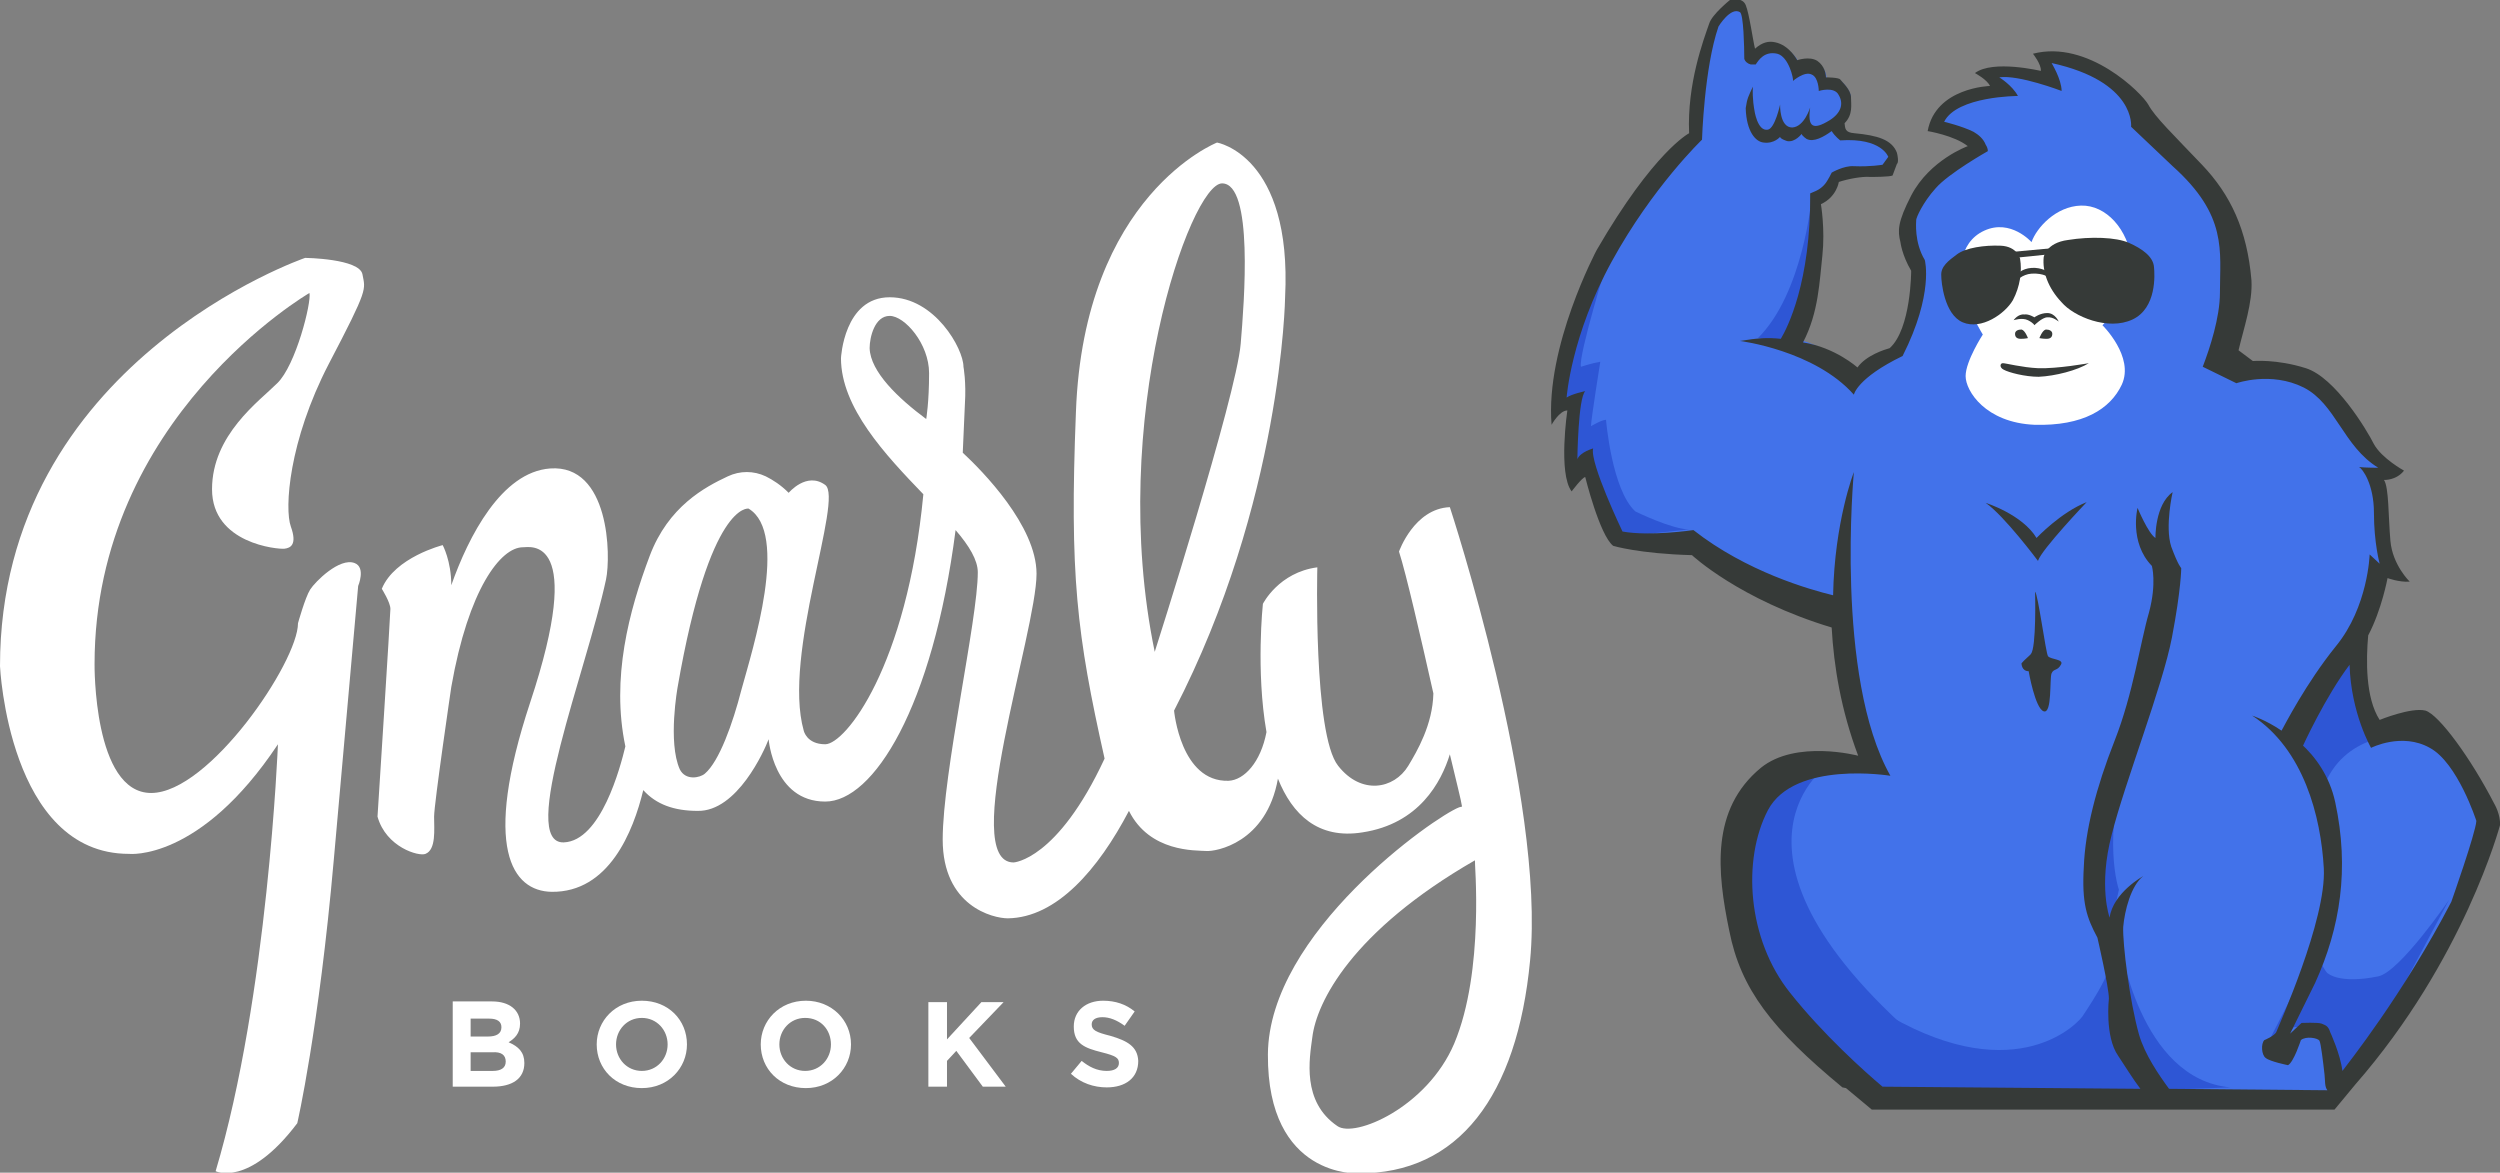
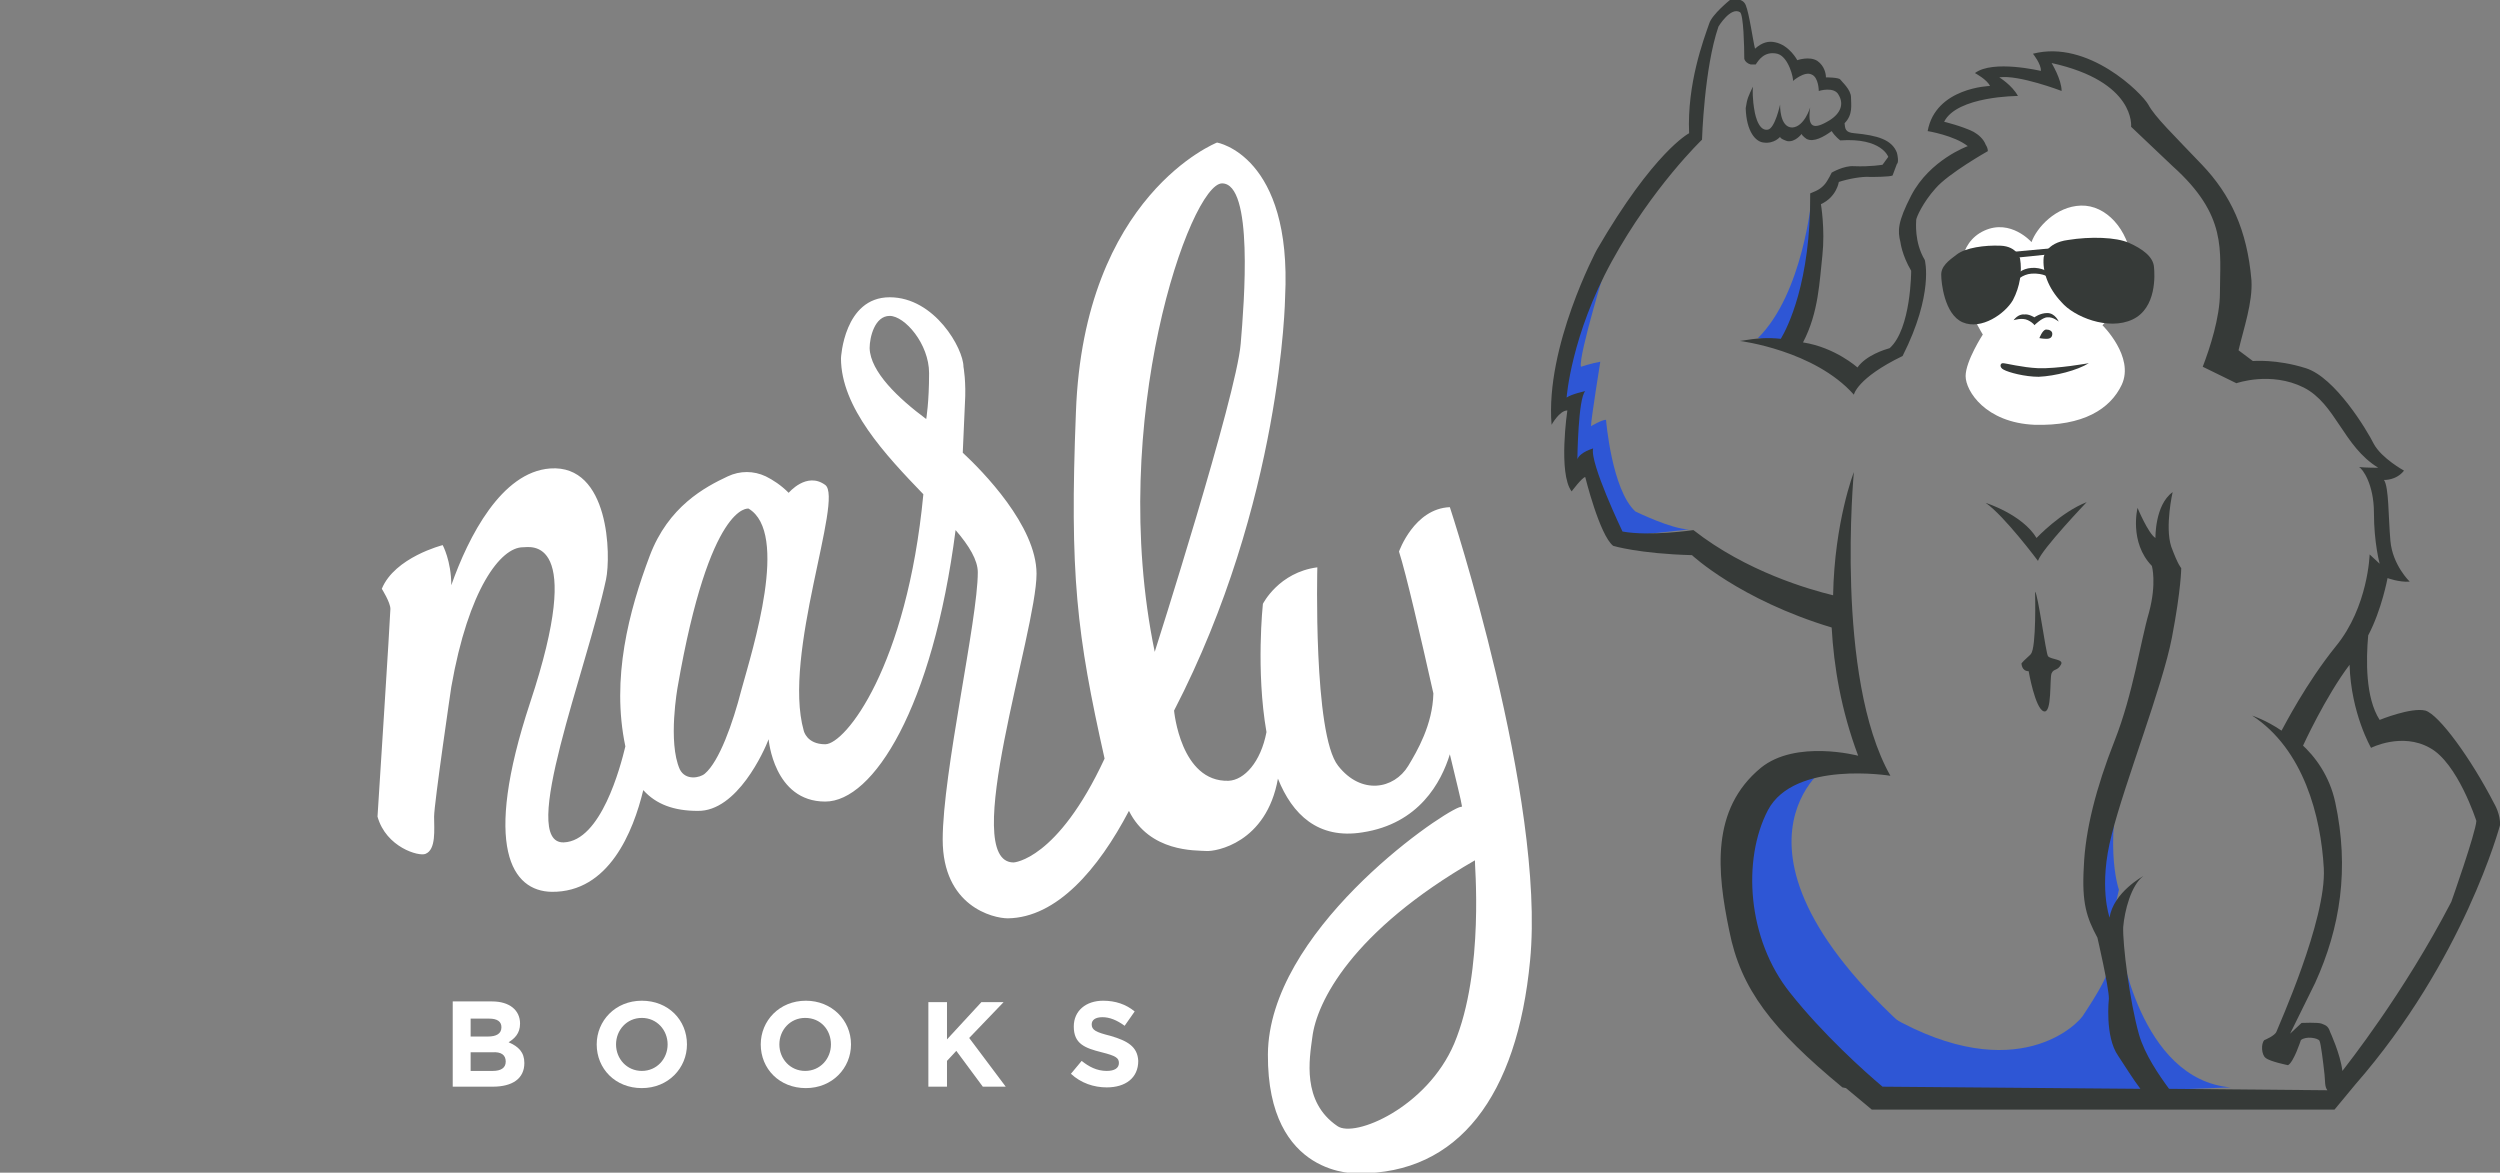
<svg xmlns="http://www.w3.org/2000/svg" version="1.1" x="0px" y="0px" viewBox="0 0 349 163.7" style="enable-background:new 0 0 349 163.7;" xml:space="preserve">
  <rect x="0" y="0" width="349" height="163.7" fill="#808080" stroke="none" />
  <style type="text/css">
	.st0{fill:url(#);}
	.st1{fill:url(#SVGID_1_);}
	.st2{fill:url(#SVGID_2_);}
	.st3{fill:url(#SVGID_3_);}
	.st4{fill:#BFFDFF;}
	.st5{fill:#363A38;}
	.st6{fill:none;}
	.st7{fill:#F7F5E1;}
	.st8{fill:url(#SVGID_4_);}
	.st9{fill:#FFFFFF;}
	.st10{fill:#C4C2AB;}
	.st11{fill:#2E3CFF;}
	.st12{fill:#6BC7C5;}
	.st13{fill:#353ACA;}
	.st14{fill:#081C3A;}
	.st15{fill:#FF5514;}
	.st16{fill:#ED522A;}
	.st17{fill:#E04E28;}
	.st18{fill:#D14E2D;}
	.st19{fill:#D13C2D;}
	.st20{fill:#FF582D;}
	.st21{fill:#A33C23;}
	.st22{fill:#87321D;}
	.st23{fill:#DB4C27;}
	.st24{fill:#A5A5A5;}
	.st25{fill:#4272EA;}
	.st26{fill:#E4E4E4;}
	.st27{fill:#2E56D5;}
	.st28{fill:#1C2672;}
	.st29{fill:#EC416E;}
	.st30{fill:#EFEFEF;}
	.st31{fill:#D6D6D6;stroke:#D6D6D6;stroke-width:3.037;stroke-linecap:round;stroke-linejoin:round;stroke-miterlimit:10;}
	.st32{fill:none;stroke:#FFFFFF;stroke-width:4.935;stroke-miterlimit:10;}
	.st33{fill:none;stroke:#1C2672;stroke-width:4.394;stroke-miterlimit:10;}
	.st34{fill:none;stroke:#4272EA;stroke-width:3.164;stroke-linecap:round;stroke-miterlimit:10;}
	.st35{fill:none;stroke:#1C2672;stroke-width:3.164;stroke-linecap:round;stroke-miterlimit:10;}
	.st36{fill:#FF714D;}
	.st37{fill:#FFFFFF;stroke:#FFFFFF;stroke-width:3.043;stroke-miterlimit:10;}
	.st38{fill:#6083EA;}
	.st39{fill:#FF582D;stroke:#FF582D;stroke-width:4.394;stroke-miterlimit:10;}
	.st40{fill:#45180C;}
	.st41{fill:none;stroke:#D6D6D6;stroke-width:2.468;stroke-miterlimit:10;}
	.st42{fill:#FF8363;}
	.st43{fill:#424EEA;}
	.st44{fill:none;stroke:url(#SVGID_5_);stroke-width:2.468;stroke-miterlimit:10;}
	.st45{fill:#86F5EF;}
	.st46{fill:url(#SVGID_6_);}
	.st47{fill:url(#SVGID_7_);}
	.st48{opacity:0.8;fill:#F3F3F3;}
	.st49{fill:#F3F3F3;}
	.st50{opacity:0.87;}
	.st51{fill:#EAEAEA;}
	.st52{opacity:0.84;}
	.st53{fill:#3A3A3A;}
	.st54{fill:url(#SVGID_8_);}
	.st55{fill:#EDECED;}
	.st56{fill:url(#SVGID_9_);}
	.st57{fill:#D6D6D6;}
	.st58{fill:url(#SVGID_10_);}
	.st59{fill:url(#SVGID_11_);}
	.st60{fill:url(#SVGID_12_);}
	.st61{fill:url(#SVGID_13_);}
	.st62{fill:none;stroke:#FFFFFF;stroke-width:0.63;stroke-miterlimit:10;}
	.st63{opacity:0.25;fill:#575757;}
	.st64{opacity:0.6;}
	.st65{opacity:0.7;fill:none;stroke:#FFFFFF;stroke-width:1.582;stroke-miterlimit:10;}
	.st66{opacity:0.7;}
	.st67{fill:url(#SVGID_14_);}
	.st68{fill:url(#SVGID_15_);}
	.st69{fill:#FF00FF;}
	.st70{fill:#FAFCFF;}
	.st71{fill:url(#SVGID_16_);}
	.st72{fill:none;stroke:#FFFFFF;stroke-width:2.468;stroke-miterlimit:10;}
	.st73{fill:url(#SVGID_17_);}
	.st74{fill:url(#SVGID_18_);}
	.st75{fill:none;stroke:url(#SVGID_19_);stroke-width:2.462;stroke-miterlimit:10;}
	.st76{fill:#353A38;}
	.st77{opacity:0.3;fill:#353ACA;}
	.st78{clip-path:url(#SVGID_21_);}
	.st79{fill:url(#SVGID_22_);}
	.st80{fill:url(#SVGID_23_);}
	.st81{fill:url(#SVGID_24_);}
	.st82{fill:none;stroke:url(#SVGID_25_);stroke-width:2.462;stroke-miterlimit:10;}
	.st83{fill:url(#SVGID_26_);}
	.st84{fill:url(#SVGID_27_);}
	.st85{fill:url(#SVGID_28_);}
	.st86{fill:none;stroke:#FFFFFF;stroke-width:0.631;stroke-miterlimit:10;}
	.st87{opacity:0.7;fill:none;stroke:#FFFFFF;stroke-width:1.578;stroke-miterlimit:10;}
	.st88{fill:url(#SVGID_29_);}
	.st89{fill:url(#SVGID_30_);}
	.st90{fill:url(#SVGID_31_);}
	.st91{fill:url(#SVGID_32_);}
	.st92{fill:url(#SVGID_33_);}
	.st93{fill:none;stroke:#FFFFFF;stroke-width:0.632;stroke-miterlimit:10;}
	.st94{opacity:0.7;fill:none;stroke:#FFFFFF;stroke-width:1.579;stroke-miterlimit:10;}
	.st95{fill:none;stroke:url(#SVGID_34_);stroke-width:2.464;stroke-miterlimit:10;}
	.st96{fill:url(#SVGID_35_);}
	.st97{fill:url(#SVGID_36_);}
	.st98{fill:url(#SVGID_37_);}
	.st99{fill:none;stroke:url(#SVGID_38_);stroke-width:2.461;stroke-miterlimit:10;}
	.st100{fill:url(#SVGID_39_);}
	.st101{fill:url(#SVGID_40_);}
	.st102{fill:none;stroke:#000000;stroke-width:0.562;stroke-miterlimit:10;}
	.st103{fill:url(#SVGID_41_);}
	.st104{fill:url(#SVGID_42_);}
	.st105{fill:none;stroke:#FFFFFF;stroke-width:1.907;stroke-miterlimit:10;}
	.st106{fill:url(#SVGID_43_);}
	.st107{fill:url(#SVGID_44_);}
	.st108{fill:none;stroke:#FFFFFF;stroke-width:0.631;stroke-miterlimit:10;}
	.st109{opacity:0.7;fill:none;stroke:#FFFFFF;stroke-width:1.577;stroke-miterlimit:10;}
	.st110{fill:url(#SVGID_45_);}
	.st111{opacity:0.4;}
	.st112{fill:none;stroke:#FFFFFF;stroke-width:1.842;stroke-miterlimit:10;}
	.st113{opacity:0.2;fill:#081C3A;}
	.st114{opacity:0.2;}
	.st115{fill:none;stroke:#000000;stroke-width:1.181;stroke-miterlimit:10;}
	.st116{fill:url(#SVGID_46_);}
	.st117{fill:#F1F1F2;}
	.st118{fill:url(#SVGID_47_);}
	.st119{fill:url(#SVGID_48_);}
	.st120{fill:url(#SVGID_49_);}
	.st121{fill:url(#SVGID_50_);}
	.st122{fill:url(#SVGID_51_);}
	.st123{fill:url(#SVGID_52_);}
	.st124{fill:none;stroke:#FFFFFF;stroke-width:0.708;stroke-linecap:round;stroke-linejoin:round;stroke-miterlimit:10;}
	.st125{fill:url(#SVGID_53_);}
	.st126{fill:url(#SVGID_54_);}
	.st127{fill:url(#SVGID_55_);}
	.st128{fill:url(#SVGID_56_);}
	.st129{fill:url(#SVGID_57_);}
	.st130{fill:url(#SVGID_58_);}
	.st131{fill:url(#SVGID_59_);}
	.st132{fill:url(#SVGID_60_);}
	.st133{fill:url(#SVGID_61_);}
	.st134{fill:url(#SVGID_62_);}
	.st135{fill:url(#SVGID_63_);}
	.st136{fill:url(#SVGID_64_);}
	.st137{fill:url(#SVGID_65_);}
	.st138{fill:url(#SVGID_66_);}
	.st139{fill:url(#SVGID_67_);}
	.st140{fill:url(#SVGID_68_);}
	.st141{fill:url(#SVGID_69_);}
	.st142{fill:url(#SVGID_70_);}
	.st143{fill:url(#SVGID_71_);}
	.st144{fill:url(#SVGID_72_);}
	.st145{fill:url(#SVGID_73_);}
	.st146{opacity:0.2;fill:#FFFFFF;}
	.st147{fill:url(#SVGID_74_);}
	.st148{fill:url(#SVGID_75_);}
	.st149{fill:url(#SVGID_76_);}
	.st150{fill:url(#SVGID_77_);}
	.st151{fill:url(#SVGID_78_);}
	.st152{fill:none;stroke:url(#SVGID_79_);stroke-width:0.708;stroke-linecap:round;stroke-linejoin:round;stroke-miterlimit:10;}
	.st153{fill:none;stroke:url(#SVGID_80_);stroke-width:0.708;stroke-linecap:round;stroke-linejoin:round;stroke-miterlimit:10;}
	.st154{fill:none;stroke:url(#SVGID_81_);stroke-width:0.708;stroke-linecap:round;stroke-linejoin:round;stroke-miterlimit:10;}
	.st155{fill:url(#SVGID_82_);}
	.st156{fill:url(#SVGID_83_);}
	.st157{fill:url(#SVGID_84_);}
	.st158{fill:url(#SVGID_85_);}
	.st159{fill:url(#SVGID_86_);}
	.st160{fill:url(#SVGID_87_);}
	.st161{fill:url(#SVGID_88_);}
	.st162{fill:url(#SVGID_89_);}
	.st163{fill:url(#SVGID_90_);}
	.st164{fill:url(#SVGID_91_);}
	.st165{fill:url(#SVGID_92_);}
	.st166{fill:url(#SVGID_93_);}
	.st167{fill:url(#SVGID_94_);}
	.st168{fill:url(#SVGID_95_);}
	.st169{fill:url(#SVGID_96_);}
	.st170{fill:url(#SVGID_97_);}
	.st171{fill:url(#SVGID_98_);}
	.st172{fill:url(#SVGID_99_);}
	.st173{fill:url(#SVGID_100_);}
	.st174{fill:url(#SVGID_101_);}
	.st175{fill:url(#SVGID_102_);}
	.st176{fill:none;stroke:#FFFFFF;stroke-width:1.055;stroke-linecap:round;stroke-linejoin:round;stroke-miterlimit:10;}
	.st177{fill:url(#SVGID_103_);}
	.st178{fill:none;stroke:#EBEBEB;stroke-width:1.336;}
	.st179{opacity:0.25;}
</style>
  <g id="Layer_2">
</g>
  <g id="Layer_1">
    <g>
      <path class="st9" d="M71,145.5c0.8-0.5,1.6-1.2,1.6-2.6v0c0-1.9-1.5-3.1-3.9-3.1h-5.5v11.9h5.6c2.7,0,4.4-1.1,4.4-3.3v0    C73.2,146.9,72.4,146.1,71,145.5z M65.7,142.2h2.6c1.1,0,1.7,0.4,1.7,1.2v0c0,0.9-0.7,1.3-1.9,1.3h-2.4V142.2z M70.6,148.2    c0,0.9-0.7,1.3-1.8,1.3h-3.1v-2.6h3C70,146.8,70.6,147.3,70.6,148.2L70.6,148.2z" />
      <path class="st9" d="M89.6,139.7c-3.7,0-6.3,2.8-6.3,6.1v0c0,3.4,2.6,6.1,6.3,6.1s6.3-2.8,6.3-6.1v0    C95.9,142.4,93.3,139.7,89.6,139.7z M93.2,145.8c0,2-1.5,3.7-3.6,3.7c-2.1,0-3.6-1.7-3.6-3.7v0c0-2,1.5-3.7,3.6-3.7    C91.7,142.1,93.2,143.8,93.2,145.8L93.2,145.8z" />
      <path class="st9" d="M112.5,139.7c-3.7,0-6.3,2.8-6.3,6.1v0c0,3.4,2.6,6.1,6.3,6.1c3.7,0,6.3-2.8,6.3-6.1v0    C118.8,142.4,116.1,139.7,112.5,139.7z M116,145.8c0,2-1.5,3.7-3.6,3.7s-3.6-1.7-3.6-3.7v0c0-2,1.5-3.7,3.6-3.7    C114.6,142.1,116,143.8,116,145.8L116,145.8z" />
      <polygon class="st9" points="140.1,139.9 137,139.9 132.2,145.1 132.2,139.9 129.6,139.9 129.6,151.7 132.2,151.7 132.2,148.1     133.5,146.7 137.2,151.7 140.4,151.7 135.3,144.9   " />
      <path class="st9" d="M155,144.6c-2-0.5-2.6-0.8-2.6-1.6v0c0-0.6,0.5-1,1.5-1c1,0,2,0.4,3.1,1.2l1.4-2c-1.2-1-2.7-1.5-4.4-1.5    c-2.4,0-4.1,1.4-4.1,3.6v0c0,2.4,1.5,3,3.9,3.6c2,0.5,2.4,0.8,2.4,1.5v0c0,0.7-0.6,1.1-1.7,1.1c-1.4,0-2.5-0.6-3.5-1.4l-1.5,1.8    c1.4,1.3,3.2,1.9,5,1.9c2.6,0,4.4-1.3,4.4-3.7v0C158.8,146.1,157.4,145.3,155,144.6z" />
-       <path class="st9" d="M50.6,38.3c-0.4-2.2-8-2.3-8-2.3S0,50.6,0,93c0,0,1.2,26.2,18,26.2c0,0,9.9,1.1,20.8-15.3    c0,0-1.4,35.2-8.7,59.6c0,0,4.6,2.3,11.4-6.7c0,0,3-13,5.1-36.8C48.7,96.3,50,81.8,50,81.8s1.1-2.6-0.5-3.2    c-2.1-0.8-5.5,2.6-6.2,3.7c-0.7,1.1-1.7,4.7-1.7,4.7c0,5.4-12.4,23.7-20.5,23.7s-7.9-18-7.9-18c0-34.4,30-51.8,30-51.8    c0.3,1.3-1.9,10.1-4.5,12.6c-2.5,2.5-9.1,7.2-9.1,14.8s9.2,8.4,10.1,8.3c0.9-0.1,1.8-0.6,0.9-3.1c-0.9-2.5-0.3-11.9,5.3-22.7    C51.5,40.1,51,40.5,50.6,38.3z" />
      <path class="st9" d="M202.4,70.8c-5,0.2-7.1,6.2-7.1,6.2c1,3.1,3,11.8,4.8,19.8c-0.1,4.4-2.3,8.1-3.5,10.1c-2,3.3-6.6,4.1-9.8,0    c-3.5-4.4-2.9-27.7-2.9-27.7c-5.4,0.7-7.6,5.1-7.6,5.1s-1,9.3,0.5,17.9c-0.8,4.2-3.1,6.7-5.3,6.8c-6.7,0.2-7.6-9.8-7.6-9.8    c15.1-29.2,15.5-57.7,15.5-57.7c1-19.8-9.5-21.6-9.5-21.6s-18.6,7.3-19.7,37.6c-0.9,22.8,0.1,31,4,48.4    c-6.6,14.2-12.7,14.5-12.7,14.5c-7.7,0,3.2-32.2,3.2-40.3c0-6.7-7.6-14.4-10.3-16.9c0.1-2.2,0.2-4.5,0.3-6.8v0    c0.2-3.1-0.2-5.2-0.2-5.2c0-2.5-4-9.7-10.3-9.7c-6.4,0-6.8,8.5-6.8,8.5c0,6.9,6.2,13.5,11.5,19c-2.3,24.1-10.9,34.9-13.7,34.9    c-2.6,0-3-1.9-3-1.9c-3-10.6,5.6-32.4,3-34.3c-2.6-1.9-5.1,1.1-5.1,1.1c-1.1-1.1-2.2-1.8-3.2-2.3c-1.7-0.8-3.6-0.8-5.3,0    c-3.2,1.5-8.3,4.2-10.9,11.1c-2.9,7.7-5.4,17.1-3.4,26.6c-0.7,2.9-3.4,13.2-8.6,13.4c-6.4,0.2,3.2-24.1,5.9-36.7    c0.7-3.3,0.5-16.1-7.8-15.5c-6.8,0.5-11.4,9.5-13.8,16.3c0-3.4-1.2-5.6-1.2-5.6s-6.7,1.7-8.5,6.1c0,0,1.2,1.9,1.2,2.8    s-1.8,29-1.8,29c1.2,4.3,5.8,5.6,6.7,5.2c1.5-0.6,1.2-3.4,1.2-5.2s2.4-18.1,2.4-18.1c2.4-13.7,6.9-19.5,10-19.5    c1,0,8.8-1.8,1,21.7c-6.7,20.3-2.5,26.3,3,26.4c8,0.1,11.4-8.4,12.8-14.2c1.8,2,4.3,2.9,7.6,2.9c5.5,0.1,9.3-8.4,9.9-10    c0,0,0.7,8.7,7.9,8.7c6.7,0,15-13.1,18.2-37.9c1.9,2.2,3.1,4.2,3.1,5.9c0,6.6-4.9,28-4.9,37.3c0,9.3,7,11,9.1,11    c6.8-0.1,12.6-6.8,16.9-15c2.9,5.8,9.3,5.5,10.8,5.6c1.3,0.1,8.4-1.1,10-10.1c2,5,5.6,8.5,11.8,7.5c7.9-1.2,11-7,12.2-10.9    c0.8,3.4,1.6,6.5,1.7,7.3l-0.4,0.1c-3.4,1.3-26.6,17.5-26.7,34.5c-0.1,17.3,12.6,16.6,12.6,16.6c14,0.1,22.2-10.8,24-29.7    C215.8,111.5,202.4,70.8,202.4,70.8z M103.5,96.3c-1.2,4.7-3.1,10-5.1,11.7c-0.7,0.6-2.7,1-3.5-0.6c-1.7-3.8-0.3-11.5-0.3-11.5    C99.1,70,104.5,71,104.5,71C110.2,74.4,105.1,90.5,103.5,96.3z M121.4,48.6c0-1.5,0.7-4.5,2.8-4.5s5.5,3.9,5.5,8    c0,4.1-0.4,6.4-0.4,6.4C125.4,55.6,121.5,51.9,121.4,48.6z M170.6,25.6c4.4,0,3.1,16.5,2.6,22.4c-0.6,7.3-12,43-12,43    C154.5,58.6,166.2,25.6,170.6,25.6z M203,145.7c-3.8,8.9-13.9,13.2-16.3,11.5c-5-3.4-3.9-9.4-3.5-12.4c0.6-4.9,5.5-14.8,22.7-24.7    C205.8,120.1,207.3,135.5,203,145.7z" />
    </g>
    <g>
      <g>
-         <path class="st25" d="M286.3,11.1C283,9.7,278,10,278,10l1.9,2.5c-6.6,0.3-9.3,4.5-9.3,4.5c4,1,5.6,3.9,5.6,3.9     c-7.4,1.4-9.5,10.1-9.5,10.1c2.1,10.1-1.8,18-1.8,18s-4.4,1-5.7,2.9c0,0-3.8-3.5-8.5-4.6c1.4-2.9,2.3-8.7,2.7-12.1     c0.4-3.6,0.1-7.7,0.1-7.7c1.2-0.5,3.2-3.3,3.2-3.3c1.2-0.4,4.5-0.3,5.6-0.2c0.4,0,0.8-0.1,1.2-0.3l0.8-0.9     c0.3-0.2,0.3-1.2,0.1-1.5c-0.4-0.9-0.6-2-3.4-2.2c-2.8-0.2-4.2-1.1-4.2-1.7c0.9-1.1,1.6-2.8,1.6-3.7c0-1.1-1.2-2.2-1.4-2.4     c-0.2-0.3-2-0.3-2-0.3c0-0.5-0.2-1.5-1.2-2.2c-1-0.7-2.7-0.1-2.7-0.1s-0.8-1.8-2.7-2.2c-0.7-0.2-3,0.4-3.6,0.5     c-0.3-1.3-0.7-4.6-1.1-5.5c-0.6-1.4-1.7-1-1.7-1s-2.2,2-2.9,3.2c-1,1.7-1.5,8.1-1.9,14.8c0,0-4.6,3.4-12.3,16.7     c0,0-7.9,11.7-7.1,22.3c0,0,1.1-2,2.2-2c0,0-2.1,8.3-0.2,10.7c0,0,1.5-2,1.8-2c0,0,3.2,9,5.1,10.4c0,0,3.5,1,10.7,1.3     c0,0,6.4,6,19,9.7c0.3,5.2,3,14.5,5.2,20.7c0,0-10.2-0.6-14.9,3.2c-6.8,5.6-5.9,9-4.4,16.9c1.6,7.9,5.8,13.3,15.4,21.1l0,0l0,0     l4.7,5h63.1l2.7-4.1l0.2,0l-0.2-0.2l0,0l0,0l1.4-1c14.3-16.9,17-35,17-35c0.1-1.5-0.7-2.9-0.7-2.9c-3.2-6.2-7.5-7.9-9.4-8.4     c-1.9-0.5-5.3,1.3-5.3,1.3c-1.9-3-2.8-12.3-2.5-15.5c1.8-3.5,2.7-7.6,2.7-7.6s1.5,1.4,2.9,1.3c0,0-1.5-2.9-1.7-6.2     c-0.3-3.3-1.1-7.3-1.7-8.3c0,0,1.7,0.8,2.8-0.6c0,0-3.1-2.4-4.2-4.3c-1-2-5.2-8-9.2-9.2c-4-1.2-7.1-0.8-7.1-0.8l-2.5-4.2     c0,0,1.8-12.2-0.9-18.1c-2.7-6-10.4-11.2-10.4-11.2s-4.3-9.4-13.5-9.4V11.1z" />
        <path class="st26" d="M328,64.1C328,64.1,327.9,64.1,328,64.1C327.1,64.1,327.4,64.1,328,64.1z" />
      </g>
      <path class="st27" d="M224.5,36.1c0,0-4.2,13.6-3.8,15.1c0,0,1.5-0.5,2.7-0.7c0,0-1.3,8.1-1.3,9c0,0,1.5-0.9,2.1-0.9    c0,0,0.8,9.8,4.1,12.8c0,0,5.1,2.5,7.5,2.5l-9.2,1l-3.3-5.4l-1.4-5.5l-2.2,2.4l-0.3-5l0.5-5.7l-2.2,0.6c0,0,0.7-6.8,0.8-7.1    C218.5,48.9,224.5,36.1,224.5,36.1z" />
-       <path class="st27" d="M335.6,102.6c0,0-8.5-0.4-11.3,7.5l-5.3-7.8l7.4-10.8l2.1-1l1.6,10.2L335.6,102.6z" />
      <path class="st27" d="M254.5,107.4c0,0-19.2,14.4,22.6,45.1l-14.8,0.3c0,0-15.8-14.8-18-20.1C242.1,127.4,240.1,108.3,254.5,107.4    z" />
-       <path class="st27" d="M323.6,133.6c0,0,1.1,2.3,1.4,2.3c0,0,1.6,1.5,7,0.4c3-0.6,9.9-10.7,9.9-10.7l-9.7,18.2l-6.8,7.5l-0.9-6    l-1.3-2.1l-3,0.2l-2.5,2.8l-0.8-1.2l4.6-9L323.6,133.6z" />
      <path class="st27" d="M295.8,124.2c0,0-2.5-7,1.3-19.4l-4.8,12.9l-0.3,8.1l2.5,4.3L295.8,124.2z" />
-       <path class="st27" d="M295.9,131.4c0,0,2.7,19.3,15.5,20.4l-10.8,0.4l-3.9-6.5L295.9,131.4z" />
+       <path class="st27" d="M295.9,131.4c0,0,2.7,19.3,15.5,20.4l-10.8,0.4l-3.9-6.5L295.9,131.4" />
      <path class="st27" d="M294.8,133.2l1.4,10.8l5.7,8.8l-34.1-0.3l-3.9-10.6c17.7,10.1,26.4,0.9,27-0.3    C290.9,141.5,295.1,135.7,294.8,133.2z" />
      <path class="st27" d="M252.9,27.7c0,0-1.2,13.3-7.5,19.5l4.3,0.8l2.7-7.6L252.9,27.7z" />
      <g>
        <path class="st9" d="M283.6,33.8c0,0-2.9-3.3-6.6-1.6s-3.7,6.3-2.8,9c0.8,2.6,2.6,5.5,2.6,5.5s-2.4,3.7-2.4,5.8     c0,2.1,2.8,6.5,9.6,6.8c6.8,0.2,10.6-2.2,12.2-5.6c1.8-3.9-2.7-8.3-2.7-8.3s4.6-4.5,4.1-8.9c-0.5-4.5-3.6-7.9-7.1-7.8     C287,28.8,284.3,31.8,283.6,33.8z" />
        <path class="st5" d="M281.1,44.7c0,0,1.2-0.4,2,0c0.8,0.4,0.9,0.7,0.9,0.7s1.1-1.1,1.8-1.1c0.8-0.1,1.6,0.6,1.6,0.6     s-0.5-1.2-1.6-1.2c-1,0-1.8,0.6-1.8,0.6s-0.8-0.5-1.4-0.4C281.7,43.8,281.1,44.7,281.1,44.7z" />
-         <path class="st5" d="M283.1,47.2c0,0-0.4-1.1-0.9-1.2c-0.5,0-0.9,0.2-0.9,0.6s0.2,0.7,0.8,0.7S283.1,47.2,283.1,47.2z" />
        <path class="st5" d="M284.7,47.2c0,0,0.4-1.1,0.9-1.2c0.5,0,0.9,0.2,0.9,0.6s-0.2,0.7-0.8,0.7C285.2,47.3,284.7,47.2,284.7,47.2z     " />
        <path class="st5" d="M285.3,35.9c0,0,0.3-2,3.4-2.4c3.1-0.5,6.7-0.4,8.5,0.4c1.8,0.8,3.4,1.9,3.5,3.4c0.1,1,0.4,5.7-3,7.3     c-3.4,1.6-8.2-0.4-9.9-2.4C285.9,40.2,285.1,37.9,285.3,35.9z" />
        <path class="st5" d="M291.6,50.7c0,0-4.4,0.8-7.1,0.7c-2.2-0.1-4.5-0.7-4.9-0.7c-0.4,0-0.5,0.6,0.1,0.9c0.7,0.4,3,1,4.9,1     C286.9,52.5,290,51.7,291.6,50.7z" />
        <path class="st5" d="M282,36.1c0,0-0.4-1.7-2.7-1.8c-2.3-0.1-4.9,0.3-6.1,1.2c-1.2,0.9-2.3,1.7-2.2,3c0,0.8,0.4,5.4,3,6.5     c2.6,1.1,5.9-1.2,7-3.1C282,40,282.3,37.9,282,36.1z" />
        <polygon class="st5" points="280.5,35.2 287,34.6 287.1,35.4 280.2,36.1    " />
        <path class="st5" d="M281.6,38.3c0,0,0.6-0.8,2-0.9c1.4-0.1,2.4,0.6,2.4,0.6l0.1,0.8c0,0-0.7-0.7-2.5-0.6c-1.3,0.1-2.1,1-2.1,1     L281.6,38.3z" />
        <g>
          <path class="st5" d="M284.3,75.1c-2-3.3-7.1-4.9-7.1-4.9c2.6,1.8,7.3,8.1,7.3,8.1c0.5-1.6,6.8-8.2,6.8-8.2      C287.7,71.5,284.3,75.1,284.3,75.1z" />
          <path class="st5" d="M282.2,92.6c0,0,0,1.1,1,1.1c0,0,0.9,5.2,2.1,5.6c1.2,0.4,0.8-4.6,1.1-5.3c0.3-0.7,0.8-0.3,1.3-1.2      c0.5-0.8-1.4-0.7-1.8-1.2c-0.3-0.4-1.4-8.7-1.8-9l0,0.1c0,0,0.2,7.8-0.6,8.6C283.6,91.3,282.5,92.2,282.2,92.6z" />
          <path class="st5" d="M348.2,112.2c-3.3-6.4-7.7-12.4-9.6-13c-2-0.5-6.4,1.3-6.4,1.3c-2-3.1-1.9-8.4-1.6-11.8      c1.9-3.6,2.7-8,2.7-8s1.6,0.6,3.1,0.5c0,0-2.4-2.3-2.7-5.7c-0.3-3.4-0.2-7.5-0.9-8.5c0,0,1.7,0.1,2.8-1.3c0,0-3.1-1.7-4.2-3.7      c-1-2-5.4-9.3-9.5-10.6c-4.1-1.3-7.4-1-7.4-1l-2-1.5c0.7-3,2-6.7,1.8-9.8c-0.6-7-2.9-11.9-6.9-16.1c-4-4.2-6.6-6.7-7.5-8.4      c-0.9-1.6-8.4-9.1-16.1-7.1c0,0,1.2,1.5,1.1,2.4c0,0-6.7-1.6-9.2,0.3c0,0,1.7,0.9,2.1,1.8c0,0-7.6,0.2-8.7,6.3      c0,0,3.7,0.6,5.6,2.1c0,0-5.3,1.9-7.9,6.9c-1.9,3.7-1.9,4.9-1.5,6.5c0,0,0.2,1.8,1.5,4c0,0,0,8.1-3,10.8c-0.7,0.2-3.3,1-4.5,2.7      c0,0-3.1-2.8-7.6-3.5c2.2-4.2,2.3-8.6,2.7-12.1c0.4-3.7-0.2-7.2-0.2-7.2c2.2-1,2.5-3.1,2.5-3.1c1.2-0.4,3.2-0.8,4.4-0.7      c0.4,0,2.7,0,3.1-0.2l0.6-1.6c0.3-0.2,0.1-1.3,0-1.6c-0.7-1.8-2.7-2.4-5.9-2.7c-1.4-0.1-1.3-0.7-1.4-1.4      c1.2-1.2,0.9-2.6,0.9-3.6c0-1.1-1.3-2.2-1.5-2.5c-0.2-0.3-2-0.3-2-0.3c0-0.5-0.2-1.6-1.2-2.3c-1.1-0.7-2.8-0.1-2.8-0.1      s-1.1-2.1-3.1-2.5c-0.9-0.2-1.8,0-2.8,0.9c-0.3-1.2-0.8-4.9-1.3-6.1c-0.5-1.2-2.2-0.7-2.2-0.7s-2.5,2-2.9,3.3      c-0.8,2.3-3.1,8.4-2.8,15.3c0,0-4.9,2.5-12.9,16.3c0,0-7.2,13.5-6.3,24.4c0,0,1.1-2,2.2-2c0,0-1.3,8.8,0.6,11.3c0,0,1.5-2,1.9-2      c0,0,2,8.1,3.9,9.6c0,0,3.6,1.1,11,1.3c0,0,6.6,6.2,19.5,10.1c0.3,5.4,1.3,11.5,3.7,17.9c0,0-8.7-2.3-13.6,1.7      c-7,5.8-6.1,14.5-4.4,22.7c1.6,8.2,6,13.8,15.8,21.9l0.5,0.1l3.6,3l64.6,0l2.9-3.5C344,134,349,115.2,349,115.2      C349.1,113.7,348.2,112.2,348.2,112.2z M302.8,152c-1.4-1.9-3.4-4.8-4.2-7.6c-1.3-4.6-2.3-12.7-2.2-15c0.2-2.3,1.1-5.8,2.8-7.1      c0,0-4.2,2.3-4.7,5.8c0,0-1.6-4.4,0.3-11.6c1.8-7.2,7.1-20.7,8.4-27.5c1.3-6.8,1.3-9.7,1.3-9.7s-0.4-0.3-1.4-3      c-0.9-2.8,0.2-7.6,0.2-7.6c-2.5,1.8-2.4,6.4-2.4,6.4c-1-0.6-2.5-4.2-2.5-4.2s-1.2,4.8,2,8.1c0,0,0.7,2.4-0.4,6.5      c-1.2,4.1-2.2,11.3-4.8,17.9c-2.6,6.6-4.1,12.5-4.3,17.6c-0.3,5.1,0.4,7.1,1.9,9.9c0,0,1.6,6.9,1.6,8.5c0,0-0.6,5.3,1.3,8      c1,1.5,2.1,3.3,3.1,4.6l-36-0.3c-2.5-2.1-8.3-7.3-12.9-13.1c-6-7.5-6.7-18.6-3.1-25.5c3.7-7,17.1-4.8,17.1-4.8      c-7.8-13.8-5.1-42.4-5.1-42.4s-2.7,6.9-2.9,17.2c-3.3-0.8-12.1-3.3-19.5-9.1c0,0-6.1,0.9-9.9,0.2c0,0-4.6-9.6-4.1-11.6      c0,0-1.8,0.5-2.2,1.5c0,0,0.1-8.5,1.1-9.5c0,0-1.9,0.4-2.6,0.9c0,0,0.6-8.6,6.3-19c5.7-10.4,12.6-17,12.6-17s0.3-10,2.3-15.8      c0,0,1.7-2.8,3-2c0.5,0.3,0.6,4.9,0.6,6.4c0,0,0,0,0,0.1c0.1,0.4,0.5,0.7,0.9,0.8c0.5,0,0.1,0,0.7,0c0.4-0.6,1.2-1.9,3-1.5      c1.6,0.4,2.3,3.5,2.2,3.8c0,0,1.6-1.4,2.6-0.9c1,0.4,1,2.3,1,2.3s2.2-0.7,2.8,0.6c0.7,1.2,0.3,2.5-1.3,3.5      c-2.3,1.4-3.1,1-2.7-1.8c0,0-0.8,2.7-2.5,2.8c-1.8,0-1.7-3.2-1.7-3.2s-0.7,3.3-1.7,3.5c-1.5,0.3-1.9-2.8-1.9-2.8      s-0.3-1.5-0.2-3.2c-0.6,1.3-0.8,1.6-1,3c0.1,3.3,1.4,4.7,2.5,4.8c1.5,0.2,2.3-0.8,2.3-0.8c0,0.3,1,0.6,1,0.6c1.1,0.2,2-1,2-1      c0.1,0.3,0.7,0.7,0.7,0.7c1,0.5,2.4-0.3,3.5-1.1c0.5,0.8,1.2,1.3,1.2,1.3c5.8-0.4,6.7,2.3,6.7,2.3l-0.8,1.1c0,0-1.7,0.3-4,0.2      c-1.4-0.1-3.1,0.9-3.1,0.9c-0.2,0.4-0.4,0.8-0.6,1.1c-0.4,0.7-1,1.2-1.7,1.5l-0.7,0.3c0.1,12.4-3.2,18.8-4.1,20.3      c-1.9-0.2-3.3-0.1-5.7,0.3c0,0,10.4,1.3,15.9,7.5c0,0,0.4-2.3,6.8-5.4l0,0c4.4-8.7,3.1-13.4,3.1-13.4c-1.5-2.5-1.2-5.3-1.2-5.6      s0.9-2.4,2.7-4.4c1.8-2.1,7.3-5.2,7.3-5.2c0-0.3-0.1-0.6-0.3-0.9c-0.3-0.8-1-1.4-1.7-1.8c-1.6-0.8-4.1-1.4-4.1-1.4      c1.8-3.6,10.3-3.6,10.3-3.6c-0.8-1.5-2.6-2.6-2.6-2.6c2.7-0.4,8.7,1.9,8.7,1.9c0-1.6-1.4-3.9-1.4-3.9      c11.8,2.6,11.1,8.9,11.1,8.9l5.8,5.5c7.7,6.9,6.6,11.8,6.6,17.7c0,3.4-1.4,7.7-2.4,10.3l4.7,2.3c0,0,4.8-1.7,9.4,0.6      c4.5,2.3,5.5,8.2,10.4,11.2c0,0-1.8,0-2.7-0.1c0.5,0.2,2.1,2.4,2.1,6.4c0,4.2,0.8,7.1,0.8,7.1l-1.4-1.3c0,0-0.2,7.3-4.7,12.8      c-4.2,5.2-7.2,11.1-7.6,11.8c-2.2-1.5-4.1-2.1-4.1-2.1c7.2,4.7,9.6,14.1,10,21.3c0.4,7.2-6.4,22.2-6.6,22.8s-1.7,1.2-1.7,1.2      c-0.5,0.5-0.4,2.1,0.2,2.5c0.6,0.5,3.1,1,3.1,1c0.8-0.4,1.8-3.5,1.8-3.5c0.7-0.6,2.4-0.3,2.6,0.1c0.2,0.4,0.5,2.9,0.7,4.7      c0.1,0.9,0,1.7,0.4,2.2L302.8,152z M342.2,125.9c-6.7,12.9-14.6,22.8-15.2,23.6c-0.3-2.4-1.7-5.4-1.7-5.4c-0.3-1-0.8-1-1.2-1.2      c-0.5-0.2-2.8-0.1-2.8-0.1l-1.6,1.5l3.5-7.1c3.5-7.7,4.8-15.9,2.8-25.2c-0.8-3.7-2.8-6.4-4.8-8.2l0.3,0.3c0,0,3.1-6.8,6.5-11.3      c0.2,6.8,3,11.6,3,11.6s4.3-2.2,8.2,0c3.9,2.1,6.5,10.2,6.5,10.2C345.6,116.3,342.2,125.9,342.2,125.9z" />
        </g>
      </g>
    </g>
  </g>
</svg>